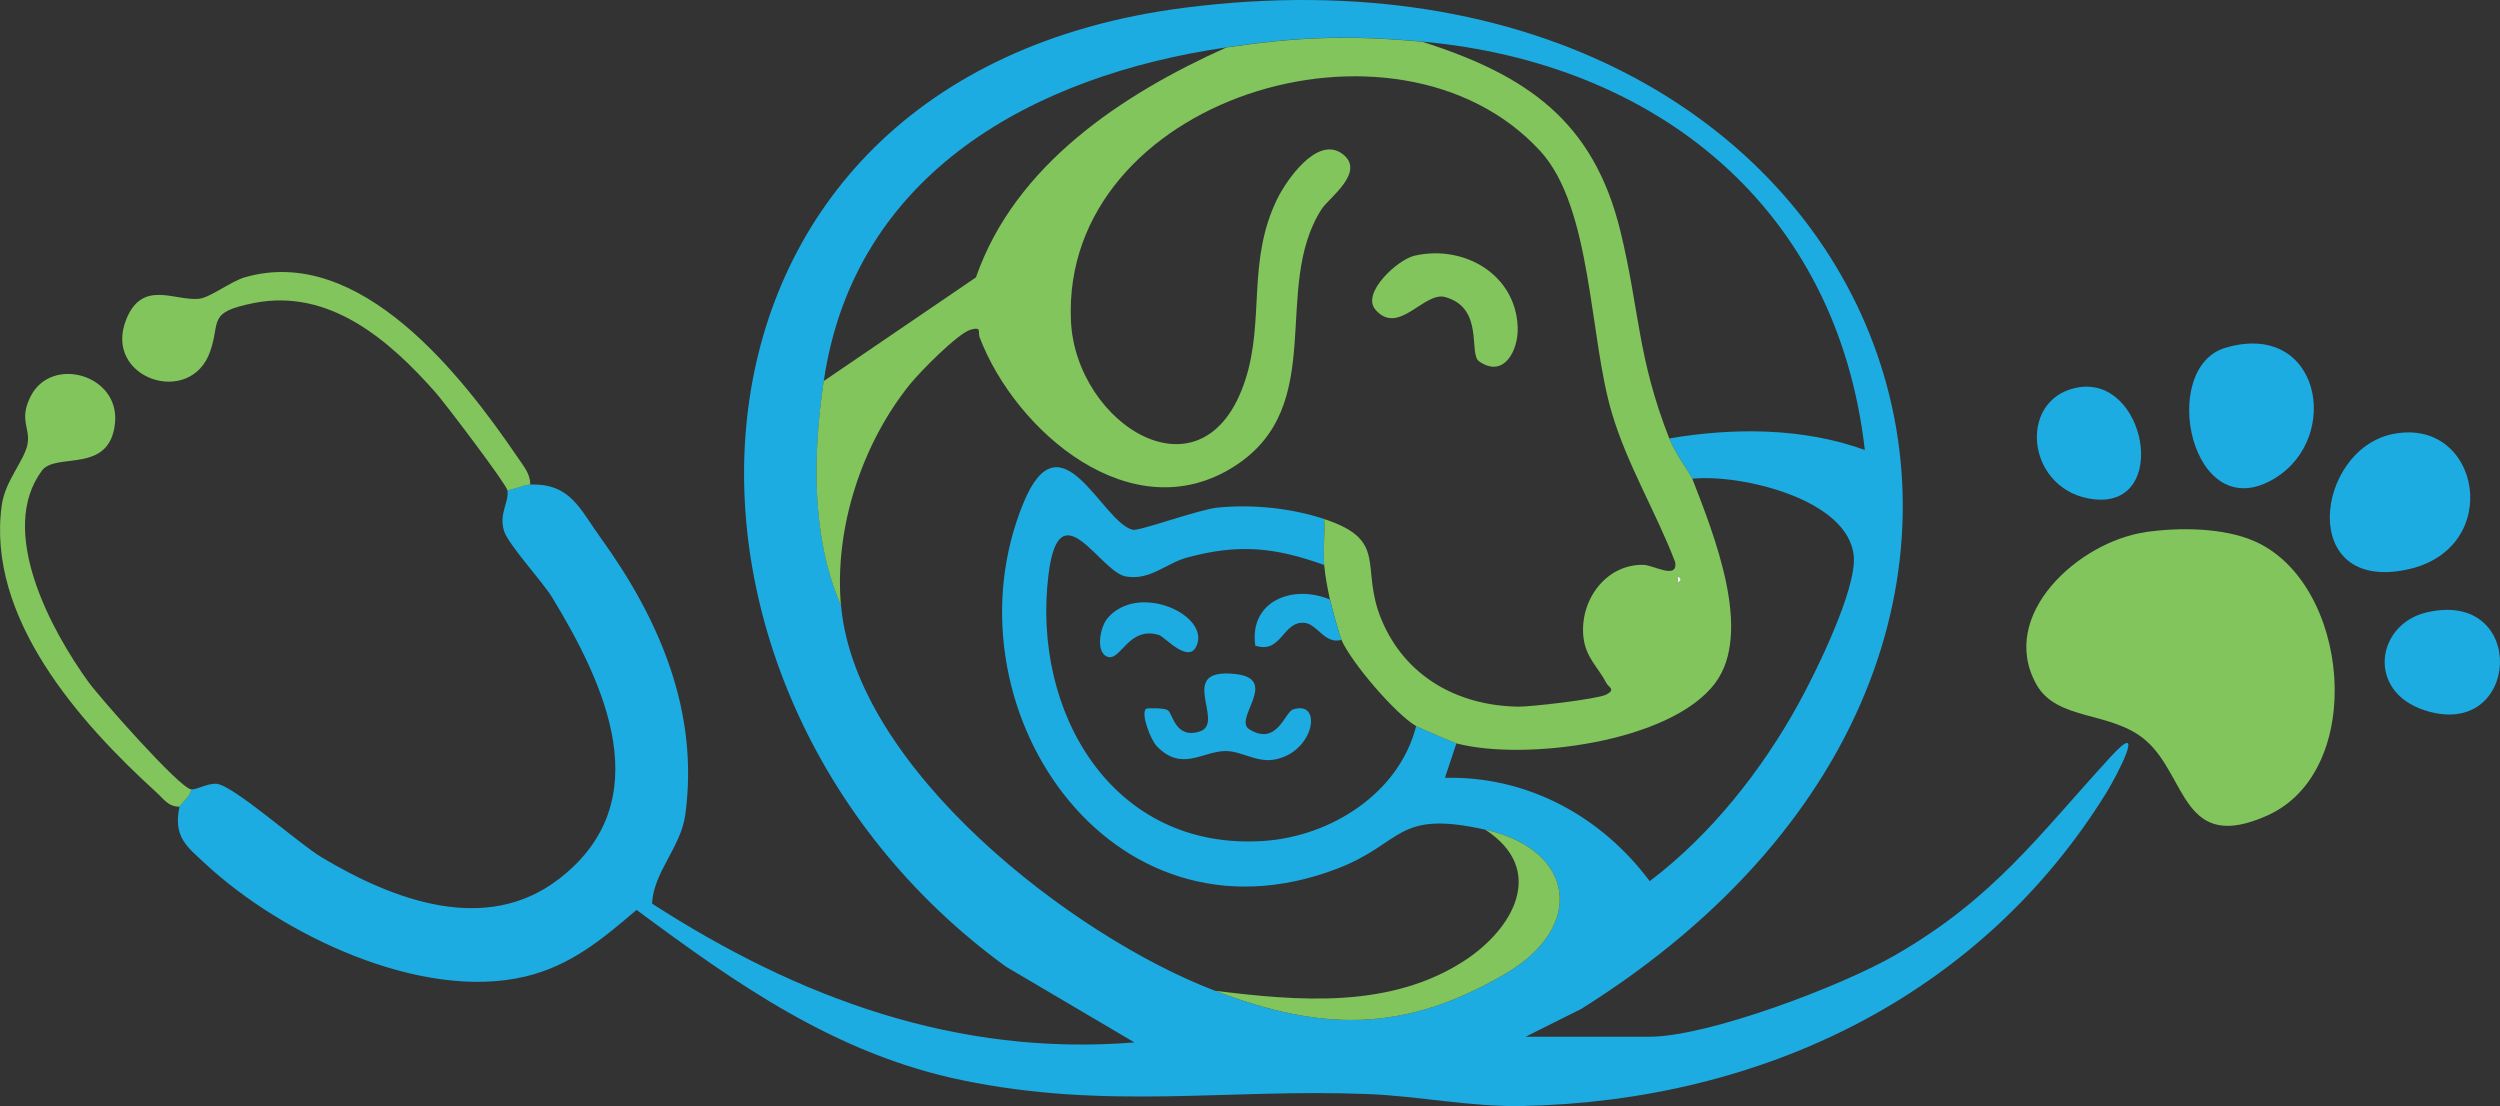
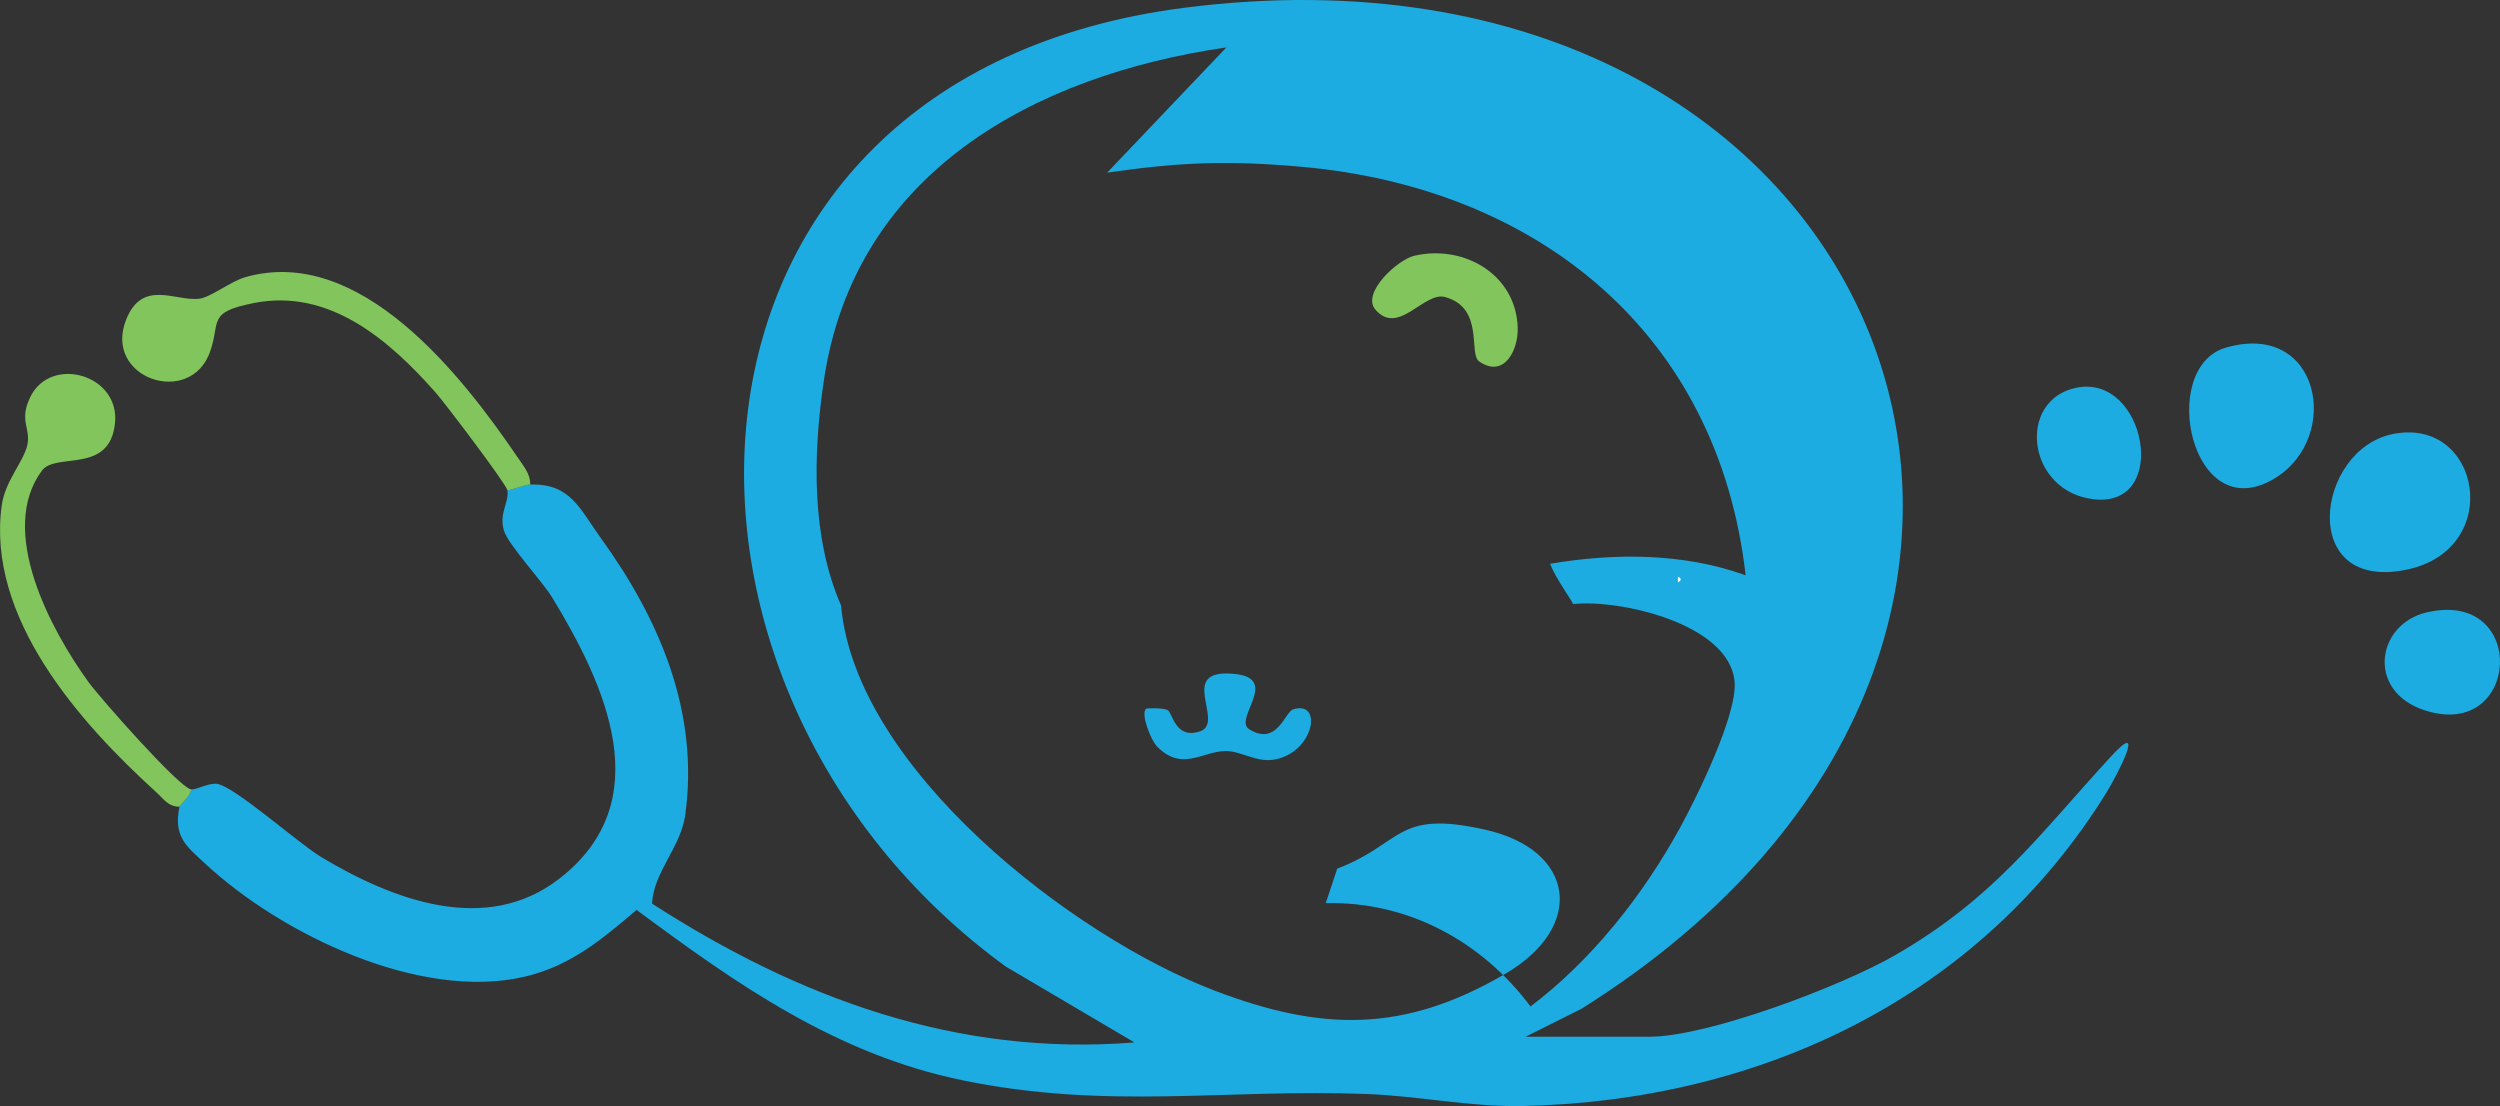
<svg xmlns="http://www.w3.org/2000/svg" id="Layer_2" data-name="Layer 2" viewBox="0 0 325.97 144.22">
  <rect x="0" y="0" width="325.97" height="144.22" fill="#333333" stroke="none" />
  <defs>
    <style>
      .cls-1 {
        fill: #1dace1;
      }

      .cls-2 {
        fill: #81c55c;
      }

      .cls-3 {
        fill: #fefefe;
      }
    </style>
  </defs>
  <g id="Layer_1-2" data-name="Layer 1">
-     <path class="cls-1" d="M69.16,63.18c5.23-.15,6.4,3.13,9.17,6.96,7.66,10.61,12.86,22.68,11.02,36.1-.58,4.25-4.14,7.46-4.33,11.58,19.09,12.31,39.72,19.96,62.9,18.1l-16.74-9.87C80.98,89.58,83.98,10.08,154.37,1.02c91.79-11.81,129.44,81.92,51.79,130.54l-7.25,3.62h16.12c7.72,0,25.16-6.64,32.1-10.65,12.87-7.43,18.57-15.49,28.11-25.89,4.69-5.11.91,2.27-.57,4.68-16.51,26.7-45.1,40.23-76.11,40.89-6.82.14-13.56-1.3-20.25-1.56-18.5-.72-33.94,2.12-52.93-1.82-16.37-3.4-29.25-12.45-42.38-22.19-4.49,3.83-8.59,7.29-14.56,8.7-13.61,3.21-31.7-5.47-41.64-14.69-2.5-2.32-4.22-3.53-3.4-7.48.05-.26,1.51-1.43,1.5-2.25.68.11,2.16-.82,3.33-.72,2.18.17,10.66,7.76,13.7,9.58,9.33,5.58,21.44,10.2,31,2.79,13.02-10.08,6.02-25.23-.91-36.63-1.31-2.16-5.77-6.94-6.31-8.74-.68-2.27.69-3.7.45-5.28.96-.11,2.1-.72,3-.75ZM159.91,6.18c-24.98,3.63-48.5,16.27-52.5,43.5-1.39,9.46-1.67,20.27,2.25,29.25,1.88,21.27,30.13,43.15,48.75,50.25,13.83,5.27,24.59,5.57,37.9-2.23,10.47-6.15,9.07-16.14-2.65-18.77s-10.65,1.77-19.3,5.08c-29.91,11.46-51.65-21.58-40.92-47.67,4.88-11.85,10.17,2.45,14.25,3.49.82.21,8.66-2.67,11.1-2.9,4.61-.44,9.5.06,13.87,1.49.12,1.98-.17,4.03,0,6-6.46-2.33-11.2-2.78-17.85-.98-2.8.76-4.82,3.01-7.99,2.48-3.4-.57-8.68-11.58-10.1-.32-2.26,17.93,8.28,36.13,28.05,34.8,8.74-.59,17.66-6.2,19.88-14.98.25.15,4.97,2.18,5.25,2.25l-1.5,4.5c10.76-.26,20.39,5.02,26.7,13.47,7.97-6.02,14.64-14.47,19.44-23.2,2.23-4.06,7.54-14.84,7.17-19.15-.65-7.52-14.89-10.77-21.06-10.12-.24-.63-2.21-3.24-3-5.25,8.39-1.43,17.42-1.42,25.5,1.5-3.59-31.56-27.09-50.47-57.75-53.25-9.66-.87-15.99-.63-25.5.75Z" />
-     <path class="cls-2" d="M279.73,69.38c4.39-.63,10.12-.6,14.19,1.17,12.5,5.43,14.76,29.91,1.74,35.77-11.09,4.99-10.47-4.98-15.8-9.71-4.48-3.97-11.65-2.52-14.35-7.39-5.04-9.07,5.57-18.58,14.22-19.83Z" />
+     <path class="cls-1" d="M69.16,63.18c5.23-.15,6.4,3.13,9.17,6.96,7.66,10.61,12.86,22.68,11.02,36.1-.58,4.25-4.14,7.46-4.33,11.58,19.09,12.31,39.72,19.96,62.9,18.1l-16.74-9.87C80.98,89.58,83.98,10.08,154.37,1.02c91.79-11.81,129.44,81.92,51.79,130.54l-7.25,3.62h16.12c7.72,0,25.16-6.64,32.1-10.65,12.87-7.43,18.57-15.49,28.11-25.89,4.69-5.11.91,2.27-.57,4.68-16.51,26.7-45.1,40.23-76.11,40.89-6.82.14-13.56-1.3-20.25-1.56-18.5-.72-33.94,2.12-52.93-1.82-16.37-3.4-29.25-12.45-42.38-22.19-4.49,3.83-8.59,7.29-14.56,8.7-13.61,3.21-31.7-5.47-41.64-14.69-2.5-2.32-4.22-3.53-3.4-7.48.05-.26,1.51-1.43,1.5-2.25.68.11,2.16-.82,3.33-.72,2.18.17,10.66,7.76,13.7,9.58,9.33,5.58,21.44,10.2,31,2.79,13.02-10.08,6.02-25.23-.91-36.63-1.31-2.16-5.77-6.94-6.31-8.74-.68-2.27.69-3.7.45-5.28.96-.11,2.1-.72,3-.75ZM159.91,6.18c-24.98,3.63-48.5,16.27-52.5,43.5-1.39,9.46-1.67,20.27,2.25,29.25,1.88,21.27,30.13,43.15,48.75,50.25,13.83,5.27,24.59,5.57,37.9-2.23,10.47-6.15,9.07-16.14-2.65-18.77s-10.65,1.77-19.3,5.08l-1.5,4.5c10.76-.26,20.39,5.02,26.7,13.47,7.97-6.02,14.64-14.47,19.44-23.2,2.23-4.06,7.54-14.84,7.17-19.15-.65-7.52-14.89-10.77-21.06-10.12-.24-.63-2.21-3.24-3-5.25,8.39-1.43,17.42-1.42,25.5,1.5-3.59-31.56-27.09-50.47-57.75-53.25-9.66-.87-15.99-.63-25.5.75Z" />
    <path class="cls-2" d="M69.16,63.18c-.9.03-2.04.64-3,.75-.12-.78-8.13-11.36-9.37-12.76-6.06-6.85-13.85-13.6-23.68-11.66-6.14,1.21-4.33,2.36-5.7,6.3-2.56,7.39-14.07,3.52-10.94-4.19,2.12-5.21,6.3-2.35,9.46-2.66,1.49-.15,4.13-2.27,6.05-2.82,14.96-4.27,28.25,12.78,35.65,23.69.73,1.08,1.49,1.94,1.52,3.35Z" />
    <path class="cls-2" d="M24.91,102.93c.01.82-1.45,1.99-1.5,2.25-1.48.02-2.08-1.02-3.01-1.86C10.36,94.2-1.81,80.52.23,65.87c.44-3.19,2.92-5.76,3.35-7.92s-1.17-3.17.43-6.3c2.72-5.31,11.59-2.81,10.99,3.47-.65,6.79-7.7,3.79-9.53,6.24-5.84,7.86,1.19,20.83,6.06,27.56,1.54,2.12,11.8,13.74,13.37,14Z" />
    <path class="cls-1" d="M311.96,56.6c11.48-2.36,14.64,14.95,1.91,17.66-14.28,3.04-11.99-15.58-1.91-17.66Z" />
    <path class="cls-1" d="M290.19,45.34c12.29-3.61,15.19,11.59,6.49,16.98-10.98,6.8-15.38-14.37-6.49-16.98Z" />
    <path class="cls-1" d="M316.44,79.84c13.29-3.06,12.21,16.89-.33,12.76-7.61-2.5-6.26-11.24.33-12.76Z" />
    <path class="cls-1" d="M270.71,50.56c9.05-1.89,12.3,15.56,2.41,14.55-8.83-.9-10.25-12.91-2.41-14.55Z" />
-     <path class="cls-2" d="M185.41,5.43c13.58,4.34,22.36,10.27,25.88,24.74,2.5,10.27,2.2,16.43,6.37,27.01.79,2.01,2.76,4.62,3,5.25,2.82,7.28,7.94,19.96,2.99,26.62-5.79,7.78-24.92,10.19-33.74,7.88-.28-.07-5-2.1-5.25-2.25-2.73-1.58-8.49-8.34-9.75-11.25-.26-.59-1.31-4.39-1.5-5.25-.31-1.44-.62-3.03-.75-4.5-.17-1.97.12-4.02,0-6,8.51,2.79,4.59,6.22,7.48,13.14,3.08,7.37,9.89,11.18,17.77,11.32,1.7.03,10.35-.98,11.51-1.57,1.32-.68.31-.95.02-1.53-1.07-2.07-2.72-3.31-2.99-6.07-.46-4.71,2.93-9.41,7.81-9.32,1.37.02,4.5,1.99,4.17-.34-2.53-6.61-6.24-12.65-8.27-19.49-2.97-10-2.56-26.78-9.35-34.15-18.73-20.35-62.48-6.74-61.17,22.17.61,13.54,17.41,24.16,22.74,7.68,2.54-7.85.19-15.48,4.16-23.59,1.21-2.46,5.18-8.22,8.43-5.91s-1.7,5.79-2.63,7.22c-6.66,10.32,1,25.67-11.42,33.58-13.36,8.51-28.52-4.59-33.19-16.84-.26-.69.35-1.41-1.15-1-1.69.47-6.63,5.52-7.91,7.1-6.31,7.8-9.9,18.82-9.02,28.86-3.92-8.98-3.64-19.79-2.25-29.25l19.85-13.52c5.11-14.69,19.09-23.89,32.65-29.98,9.51-1.38,15.84-1.62,25.5-.75ZM218.78,75.18v.75c.49-.25.49-.5,0-.75Z" />
-     <path class="cls-2" d="M158.41,129.18c10.88,1.36,22.83,2.37,32.49-3.89,6.48-4.2,10.76-11.91,2.76-17.11,11.72,2.63,13.12,12.63,2.65,18.77-13.3,7.8-24.06,7.5-37.9,2.23Z" />
    <path class="cls-2" d="M184.44,33.34c6.45-1.48,13.21,2.45,13.45,9.33.11,3.05-1.83,6.71-5.04,4.44-1.4-.99.72-6.96-4.43-8.38-2.74-.76-6.11,5.16-9.1,1.62-1.82-2.16,2.91-6.5,5.11-7.01Z" />
-     <path class="cls-1" d="M173.41,78.18c.19.86,1.24,4.66,1.5,5.25-2.22.62-3.1-2.07-4.85-2.22-2.83-.24-2.95,4.11-6.39,2.97-.81-5.83,4.9-8.04,9.75-6Z" />
    <path class="cls-3" d="M218.78,75.18c.49.25.49.5,0,.75v-.75Z" />
    <path class="cls-1" d="M149.41,92.43c.12-.12,2.32-.14,2.84.16.67.38.96,3.83,4.19,2.78,3.45-1.13-3.23-8.33,4.61-7.49,5.89.63-.29,5.87,1.83,7.2,3.62,2.28,4.64-2.23,5.72-2.58,3.97-1.28,2.74,5.71-2.51,6.55-2.38.38-4.31-1.2-6.44-1.12-2.97.11-5.57,2.67-8.78-.59-.85-.86-2.13-4.27-1.46-4.9Z" />
-     <path class="cls-1" d="M144.38,80.64c3.88-4.63,12.8-.72,11.78,3.15-.85,3.21-4.27-.75-5.03-.99-3.87-1.2-4.96,3.22-6.58,2.87-1.74-.37-1.18-3.82-.16-5.03Z" />
  </g>
</svg>